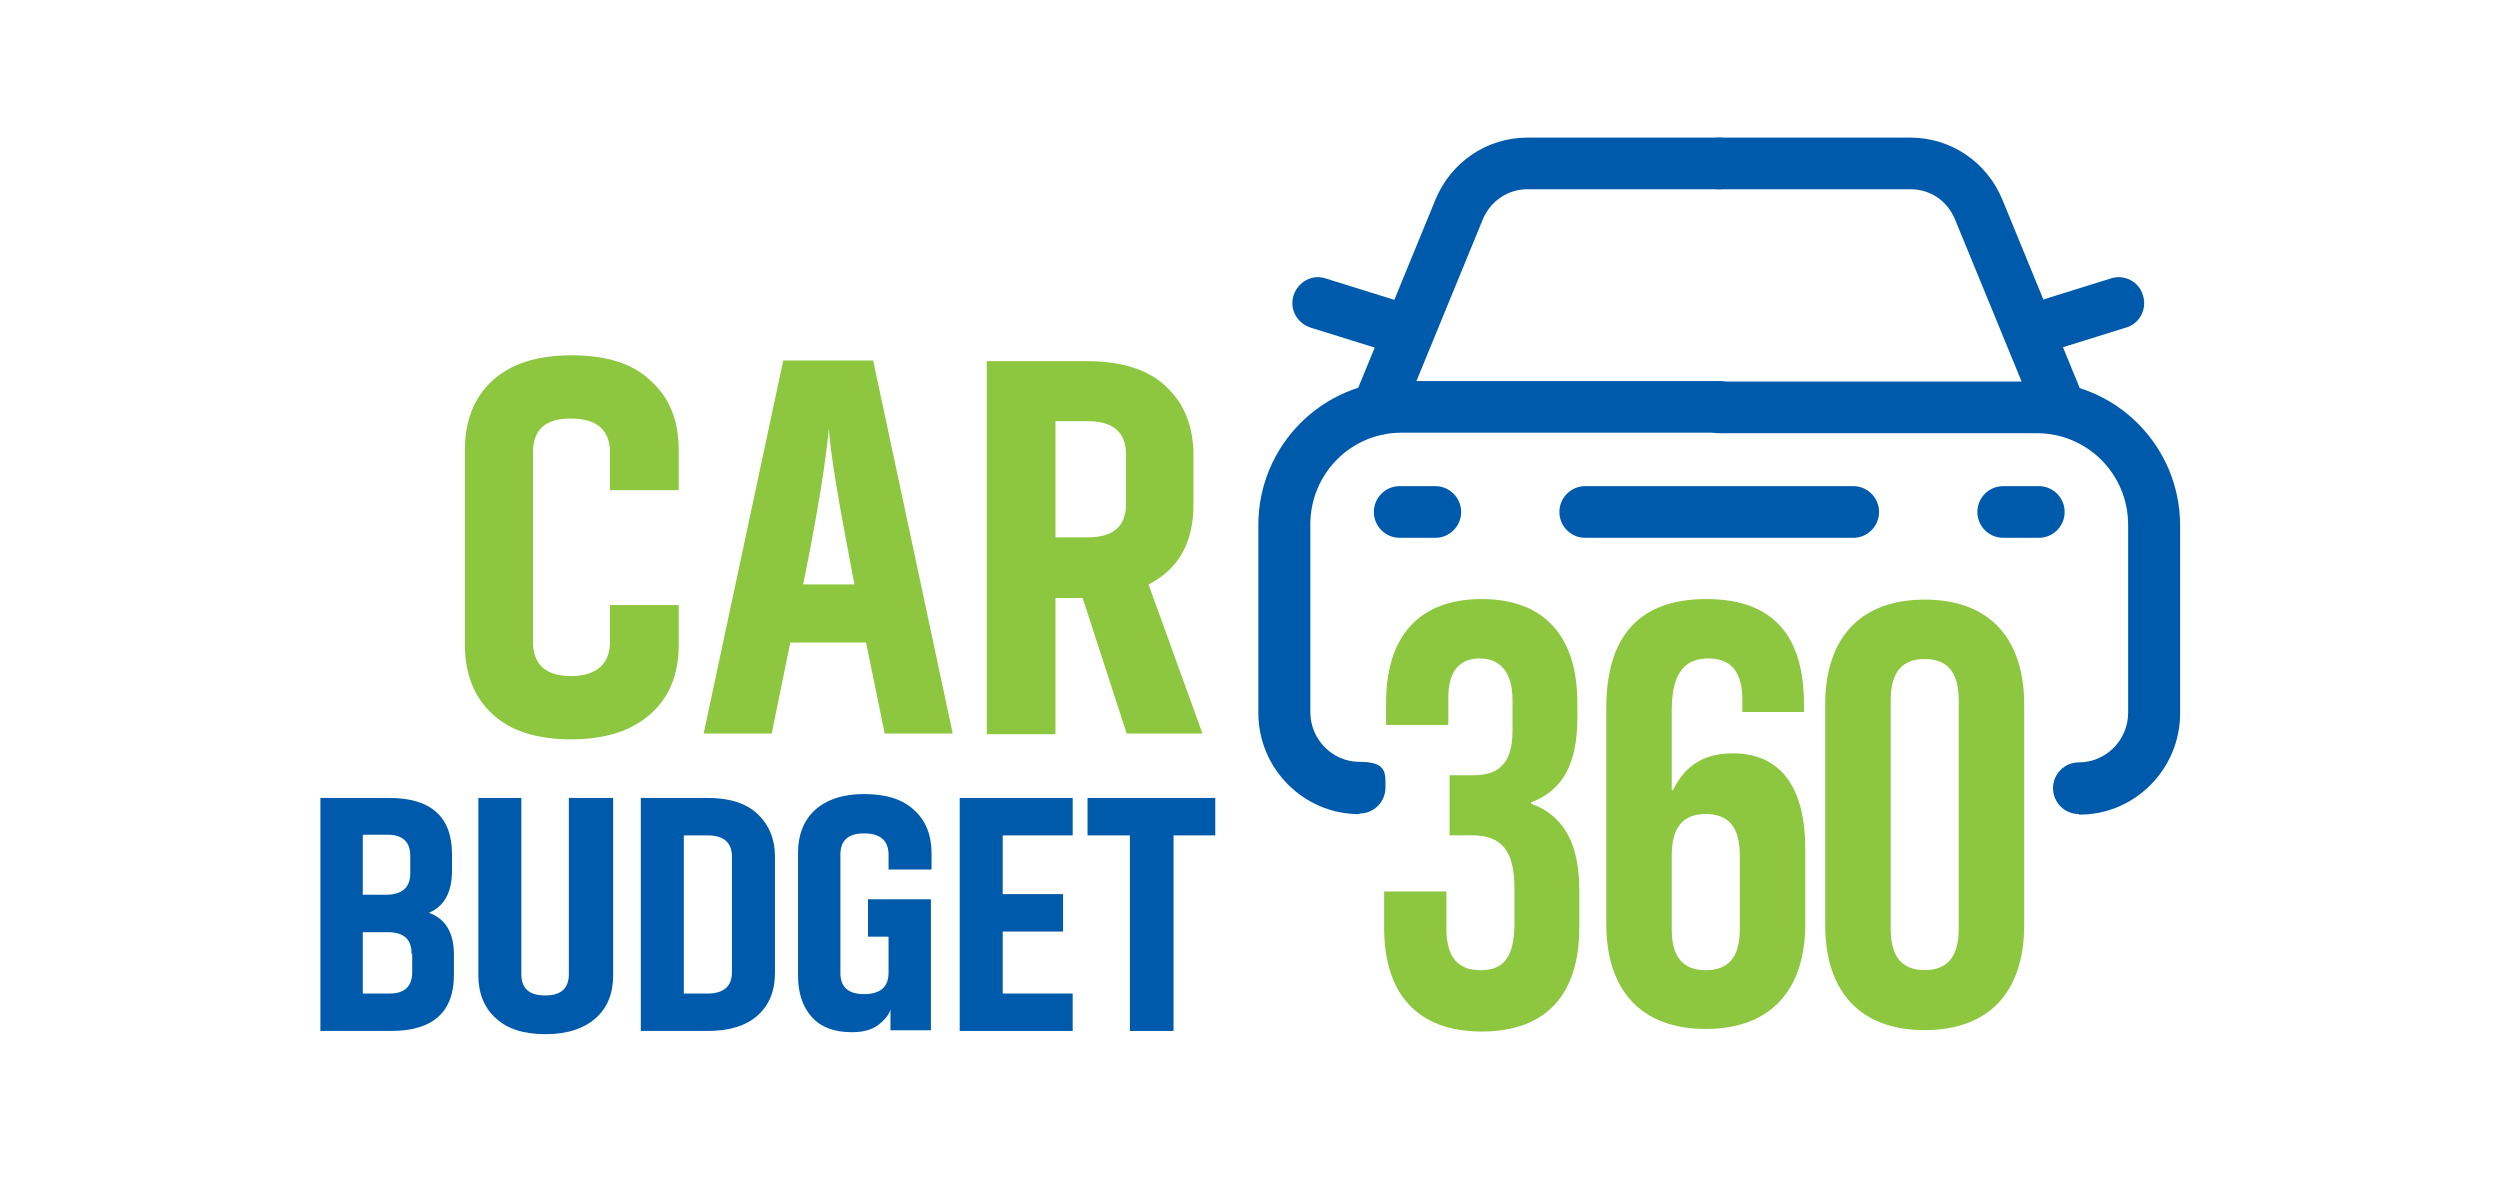
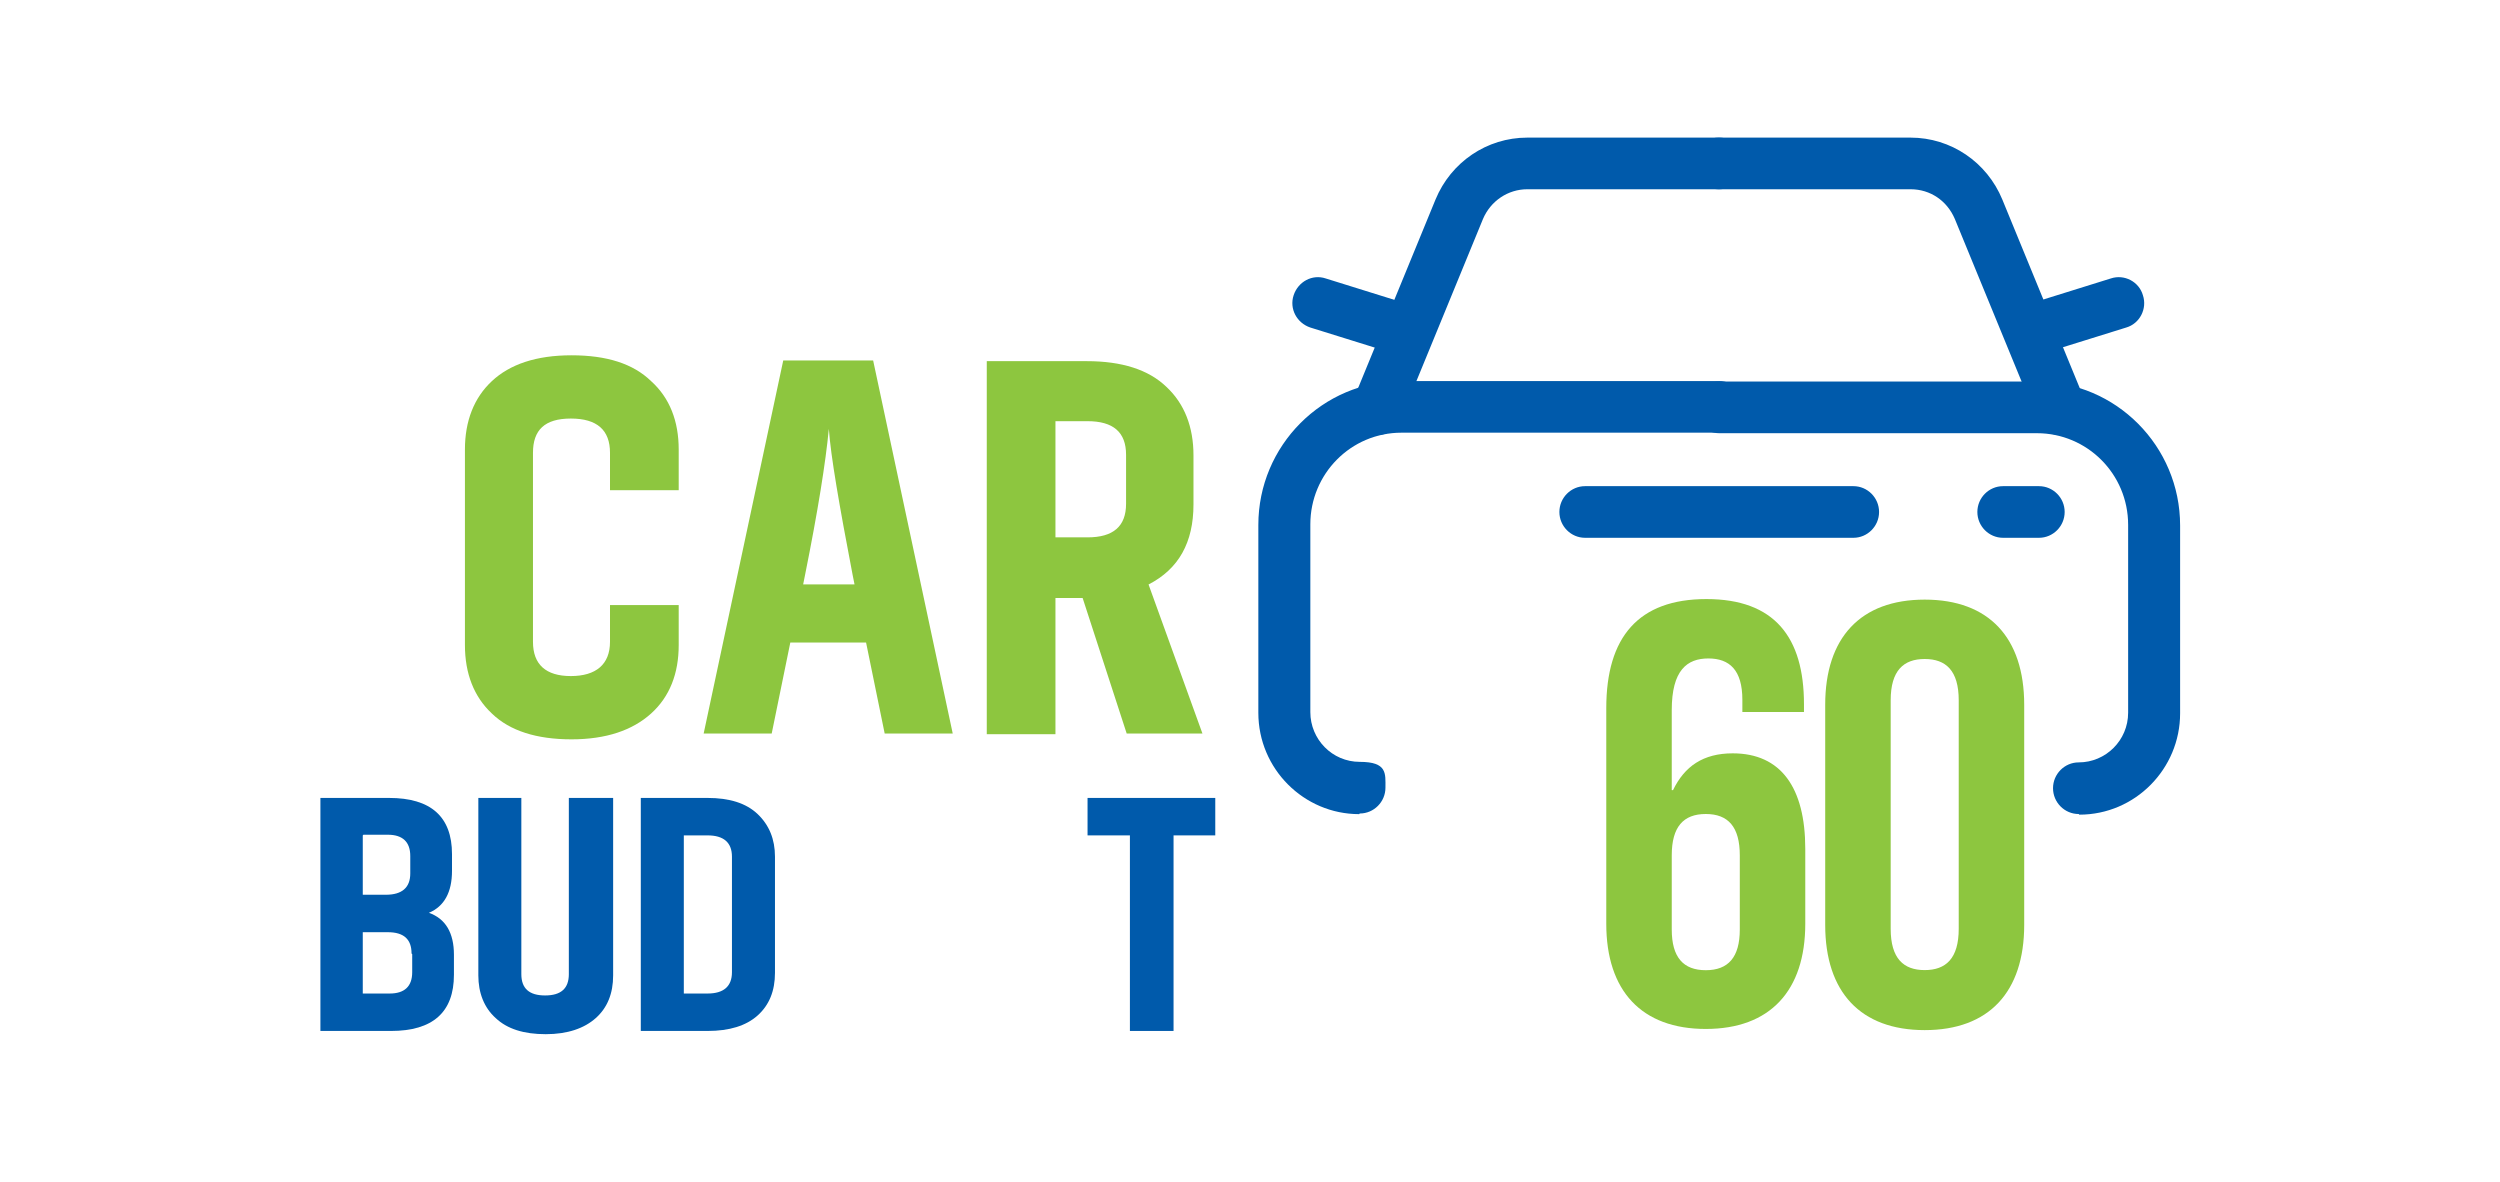
<svg xmlns="http://www.w3.org/2000/svg" width="110" height="52" viewBox="0 0 110 52" fill="none">
  <path d="M59.802 35.822C57.373 35.822 55.367 33.834 55.367 31.363V23.099C55.367 19.606 58.192 16.766 61.666 16.766H75.647C76.269 16.766 76.777 17.277 76.777 17.902C76.777 18.526 76.269 19.038 75.647 19.038H61.666C59.434 19.038 57.655 20.855 57.655 23.07V31.335C57.655 32.528 58.615 33.522 59.83 33.522C61.044 33.522 60.96 34.033 60.96 34.657C60.96 35.282 60.451 35.794 59.83 35.794L59.802 35.822Z" fill="#005AAB" />
  <path d="M60.592 19.147C60.451 19.147 60.309 19.147 60.168 19.062C59.603 18.835 59.321 18.153 59.547 17.585L63.162 8.781C63.84 7.134 65.422 6.055 67.201 6.055H75.647C76.268 6.055 76.776 6.566 76.776 7.191C76.776 7.815 76.268 8.327 75.647 8.327H67.201C66.354 8.327 65.591 8.838 65.252 9.633L61.637 18.437C61.467 18.863 61.044 19.147 60.592 19.147Z" fill="#005AAB" />
  <path d="M61.637 15.603C61.524 15.603 61.411 15.603 61.298 15.546L57.654 14.411C57.061 14.212 56.722 13.587 56.92 12.991C57.117 12.394 57.739 12.053 58.332 12.252L61.976 13.388C62.569 13.587 62.908 14.212 62.71 14.808C62.569 15.291 62.117 15.603 61.637 15.603Z" fill="#005AAB" />
  <path d="M91.463 35.817C90.841 35.817 90.333 35.306 90.333 34.681C90.333 34.056 90.841 33.545 91.463 33.545C92.649 33.545 93.638 32.579 93.638 31.358V23.094C93.638 20.85 91.83 19.061 89.627 19.061H75.645C75.024 19.061 74.516 18.55 74.516 17.925C74.516 17.3 75.024 16.789 75.645 16.789H89.627C93.101 16.789 95.925 19.629 95.925 23.122V31.387C95.925 33.829 93.948 35.845 91.491 35.845L91.463 35.817Z" fill="#005AAB" />
  <path d="M90.673 19.147C90.221 19.147 89.797 18.891 89.628 18.437L86.012 9.633C85.673 8.838 84.939 8.327 84.063 8.327H75.618C74.997 8.327 74.488 7.815 74.488 7.191C74.488 6.566 74.997 6.055 75.618 6.055H84.063C85.843 6.055 87.425 7.134 88.103 8.781L91.718 17.585C91.944 18.153 91.69 18.835 91.097 19.062C90.955 19.119 90.814 19.147 90.673 19.147Z" fill="#005AAB" />
  <path d="M89.571 15.603C89.091 15.603 88.639 15.291 88.498 14.808C88.3 14.212 88.639 13.559 89.232 13.388L92.876 12.252C93.469 12.053 94.119 12.394 94.288 12.991C94.486 13.587 94.147 14.24 93.554 14.411L89.91 15.546C89.797 15.575 89.684 15.603 89.571 15.603Z" fill="#005AAB" />
-   <path d="M60.902 40.73V39.224H63.642V40.872C63.642 42.178 64.207 42.689 65.139 42.689C66.071 42.689 66.636 42.235 66.636 40.616V39.111C66.636 37.407 66.071 36.754 64.744 36.754H63.783V34.112H64.828C65.902 34.112 66.551 33.63 66.551 32.153V30.818C66.551 29.512 65.958 28.972 65.111 28.972C64.263 28.972 63.727 29.483 63.727 30.676V31.897H60.987V30.932C60.987 27.978 62.456 26.359 65.196 26.359C67.935 26.359 69.404 27.978 69.404 30.932V31.585C69.404 33.573 68.783 34.766 67.371 35.305V35.362C68.924 35.93 69.489 37.293 69.489 39.168V40.815C69.489 43.768 68.02 45.387 65.196 45.387C62.371 45.387 60.902 43.74 60.902 40.815V40.73Z" fill="#8DC63F" />
  <path d="M70.676 40.701V31.159C70.676 28.035 72.088 26.359 75.082 26.359C78.076 26.359 79.375 28.035 79.375 30.988V31.329H76.664V30.79C76.664 29.483 76.099 28.972 75.167 28.972C74.235 28.972 73.557 29.483 73.557 31.244V34.766H73.613C74.122 33.715 74.941 33.147 76.24 33.147C78.359 33.147 79.432 34.652 79.432 37.35V40.645C79.432 43.598 77.878 45.274 75.054 45.274C72.229 45.274 70.676 43.598 70.676 40.645V40.701ZM76.551 40.9V37.634C76.551 36.385 76.042 35.816 75.054 35.816C74.065 35.816 73.557 36.385 73.557 37.634V40.9C73.557 42.121 74.065 42.689 75.054 42.689C76.042 42.689 76.551 42.121 76.551 40.9Z" fill="#8DC63F" />
  <path d="M80.309 40.696V31.012C80.309 28.058 81.862 26.383 84.687 26.383C87.511 26.383 89.065 28.058 89.065 31.012V40.696C89.065 43.65 87.511 45.325 84.687 45.325C81.862 45.325 80.309 43.65 80.309 40.696ZM86.184 40.867V30.813C86.184 29.507 85.619 28.996 84.687 28.996C83.754 28.996 83.19 29.507 83.19 30.813V40.867C83.19 42.173 83.754 42.684 84.687 42.684C85.619 42.684 86.184 42.173 86.184 40.867Z" fill="#8DC63F" />
  <path d="M81.55 23.663H69.743C69.122 23.663 68.613 23.151 68.613 22.527C68.613 21.902 69.122 21.391 69.743 21.391H81.55C82.171 21.391 82.679 21.902 82.679 22.527C82.679 23.151 82.171 23.663 81.55 23.663Z" fill="#005AAB" />
-   <path d="M63.161 23.663H61.579C60.958 23.663 60.449 23.151 60.449 22.527C60.449 21.902 60.958 21.391 61.579 21.391H63.161C63.782 21.391 64.291 21.902 64.291 22.527C64.291 23.151 63.782 23.663 63.161 23.663Z" fill="#005AAB" />
  <path d="M89.715 23.663H88.134C87.512 23.663 87.004 23.151 87.004 22.527C87.004 21.902 87.512 21.391 88.134 21.391H89.715C90.337 21.391 90.845 21.902 90.845 22.527C90.845 23.151 90.337 23.663 89.715 23.663Z" fill="#005AAB" />
  <path d="M29.863 26.623V28.384C29.863 29.634 29.467 30.656 28.648 31.395C27.829 32.133 26.671 32.531 25.146 32.531C23.62 32.531 22.434 32.161 21.643 31.395C20.852 30.656 20.457 29.634 20.457 28.384V19.779C20.457 18.53 20.852 17.507 21.643 16.769C22.434 16.03 23.592 15.633 25.146 15.633C26.699 15.633 27.857 16.002 28.648 16.769C29.467 17.507 29.863 18.53 29.863 19.779V21.568H26.84V19.921C26.84 18.927 26.276 18.416 25.117 18.416C23.959 18.416 23.451 18.927 23.451 19.921V28.242C23.451 29.236 24.016 29.747 25.117 29.747C26.219 29.747 26.84 29.236 26.84 28.242V26.623H29.863Z" fill="#8DC63F" />
  <path d="M38.107 28.27H34.774L33.955 32.275H30.961L34.463 15.859H38.418L41.92 32.275H38.926L38.107 28.27ZM37.599 25.714L37.514 25.288C36.921 22.192 36.553 20.062 36.469 18.87C36.328 20.346 35.989 22.477 35.424 25.288L35.339 25.714H37.627H37.599Z" fill="#8DC63F" />
  <path d="M47.683 26.313H46.44V32.306H43.418V15.891H47.824C49.349 15.891 50.536 16.26 51.327 17.027C52.117 17.765 52.513 18.787 52.513 20.037V22.195C52.513 23.871 51.863 25.035 50.536 25.717L52.908 32.277H49.575L47.627 26.285L47.683 26.313ZM46.44 23.644H47.852C48.982 23.644 49.547 23.161 49.547 22.167V20.009C49.547 19.015 48.982 18.532 47.852 18.532H46.44V23.644Z" fill="#8DC63F" />
  <path d="M19.888 38.319C19.888 39.256 19.549 39.88 18.871 40.164C19.605 40.42 19.973 41.045 19.973 42.011V42.891C19.973 44.538 19.041 45.362 17.205 45.362H14.098V35.109H17.12C18.956 35.109 19.888 35.933 19.888 37.58V38.319ZM15.962 36.757V39.369H16.979C17.685 39.369 18.052 39.057 18.052 38.432V37.665C18.052 37.041 17.713 36.728 17.063 36.728H15.99L15.962 36.757ZM18.108 41.954C18.108 41.329 17.77 41.017 17.063 41.017H15.962V43.715H17.148C17.798 43.715 18.137 43.402 18.137 42.777V41.982L18.108 41.954Z" fill="#005AAB" />
  <path d="M26.978 35.109V42.919C26.978 43.715 26.724 44.339 26.216 44.794C25.707 45.248 24.973 45.504 24.013 45.504C23.052 45.504 22.318 45.276 21.809 44.794C21.301 44.339 21.047 43.686 21.047 42.919V35.109H22.939V42.862C22.939 43.487 23.278 43.8 23.984 43.8C24.691 43.8 25.029 43.487 25.029 42.862V35.109H26.922H26.978Z" fill="#005AAB" />
  <path d="M31.133 35.109C32.093 35.109 32.828 35.337 33.336 35.819C33.844 36.302 34.099 36.927 34.099 37.694V42.806C34.099 43.601 33.844 44.226 33.336 44.68C32.828 45.135 32.093 45.362 31.133 45.362H28.195V35.109H31.133ZM31.133 43.715C31.839 43.715 32.206 43.402 32.206 42.777V37.694C32.206 37.069 31.839 36.757 31.133 36.757H30.088V43.715H31.133Z" fill="#005AAB" />
-   <path d="M35.113 37.522C35.113 36.727 35.367 36.102 35.848 35.648C36.356 35.193 37.062 34.938 38.023 34.938C38.983 34.938 39.717 35.165 40.226 35.648C40.734 36.102 40.988 36.755 40.988 37.522V38.26H39.096V37.607C39.096 36.982 38.729 36.67 38.023 36.67C37.316 36.67 36.977 36.982 36.977 37.607V42.804C36.977 43.429 37.316 43.741 38.023 43.741C38.729 43.741 39.096 43.429 39.096 42.804V41.214H38.192V39.567H40.96V45.332H39.181V44.423C39.124 44.622 38.955 44.849 38.672 45.076C38.39 45.303 37.994 45.417 37.486 45.417C36.695 45.417 36.102 45.19 35.706 44.735C35.311 44.281 35.113 43.685 35.113 42.918V37.493V37.522Z" fill="#005AAB" />
-   <path d="M47.198 45.362H42.227V35.109H47.198V36.757H44.119V39.341H46.774V40.988H44.119V43.715H47.198V45.362Z" fill="#005AAB" />
  <path d="M53.501 36.757H51.636V45.362H49.716V36.757H47.852V35.109H53.472V36.757H53.501Z" fill="#005AAB" />
</svg>